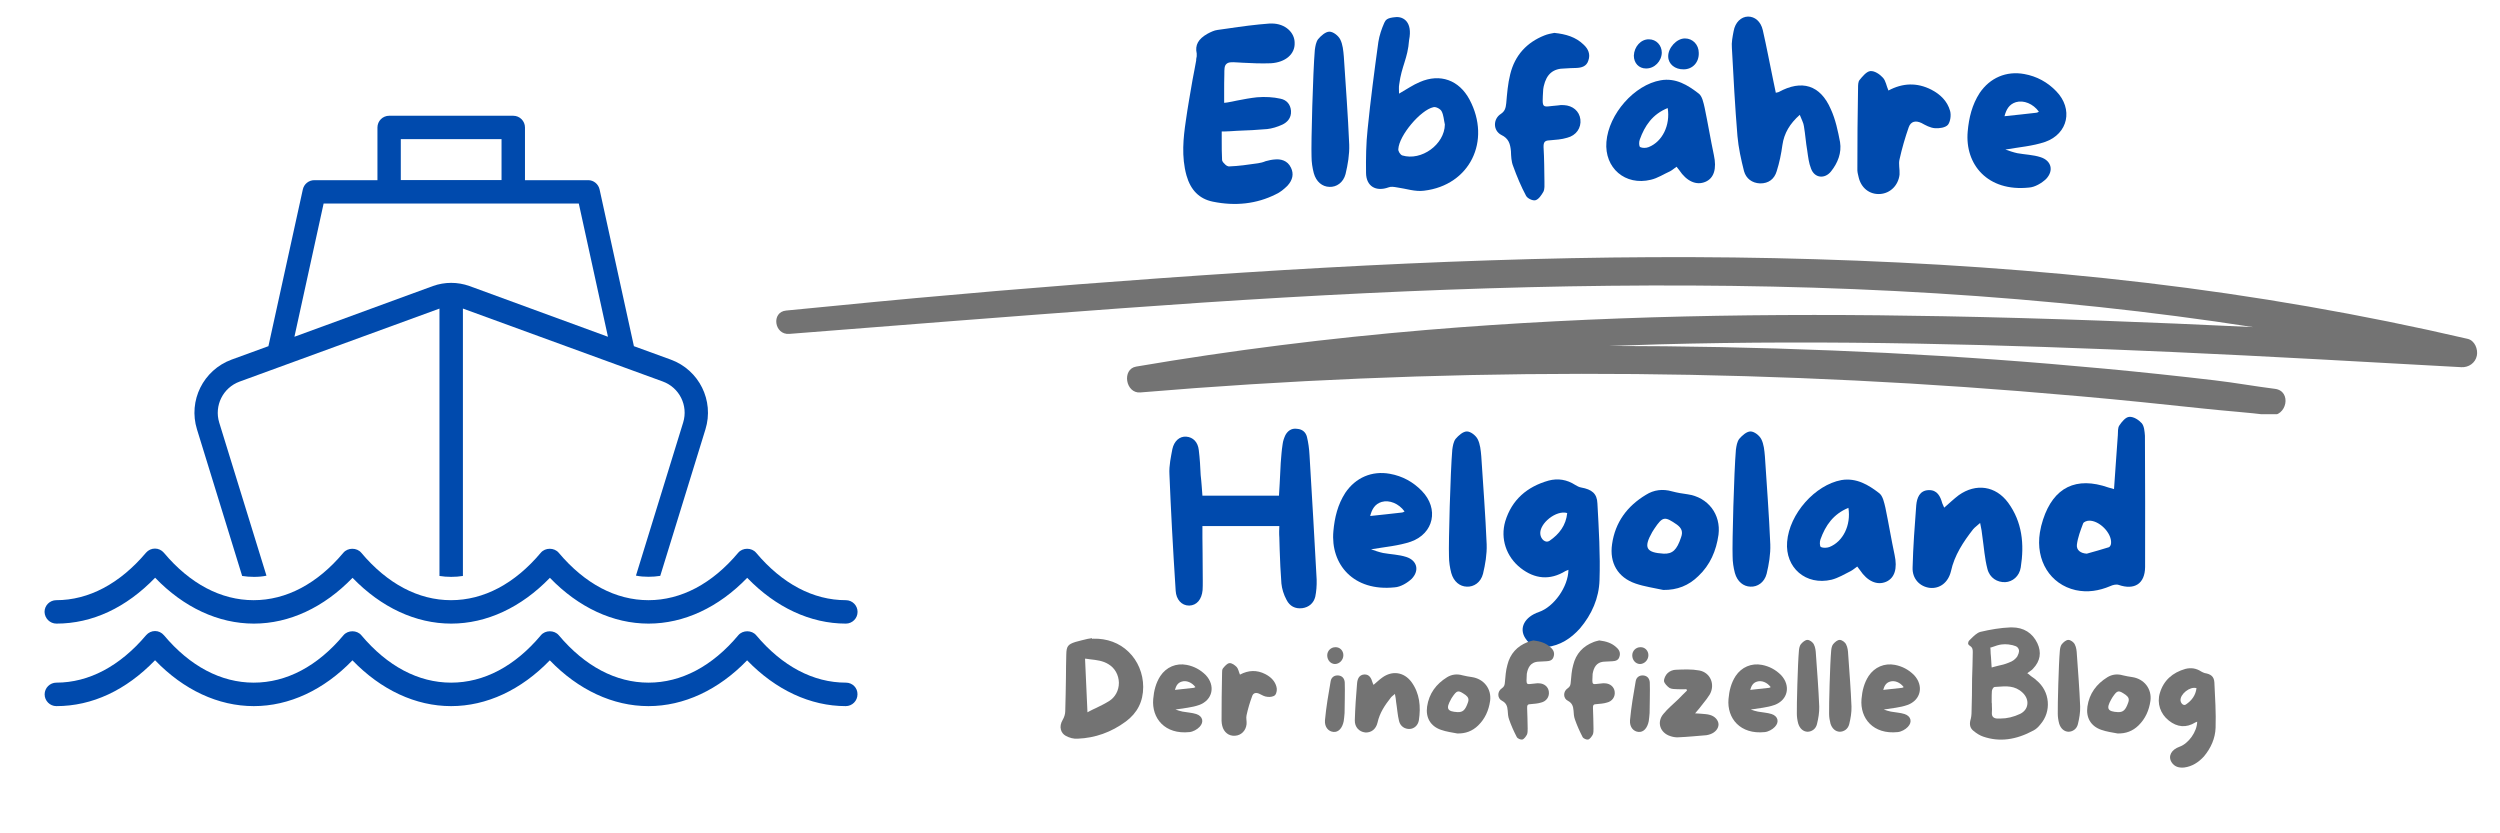
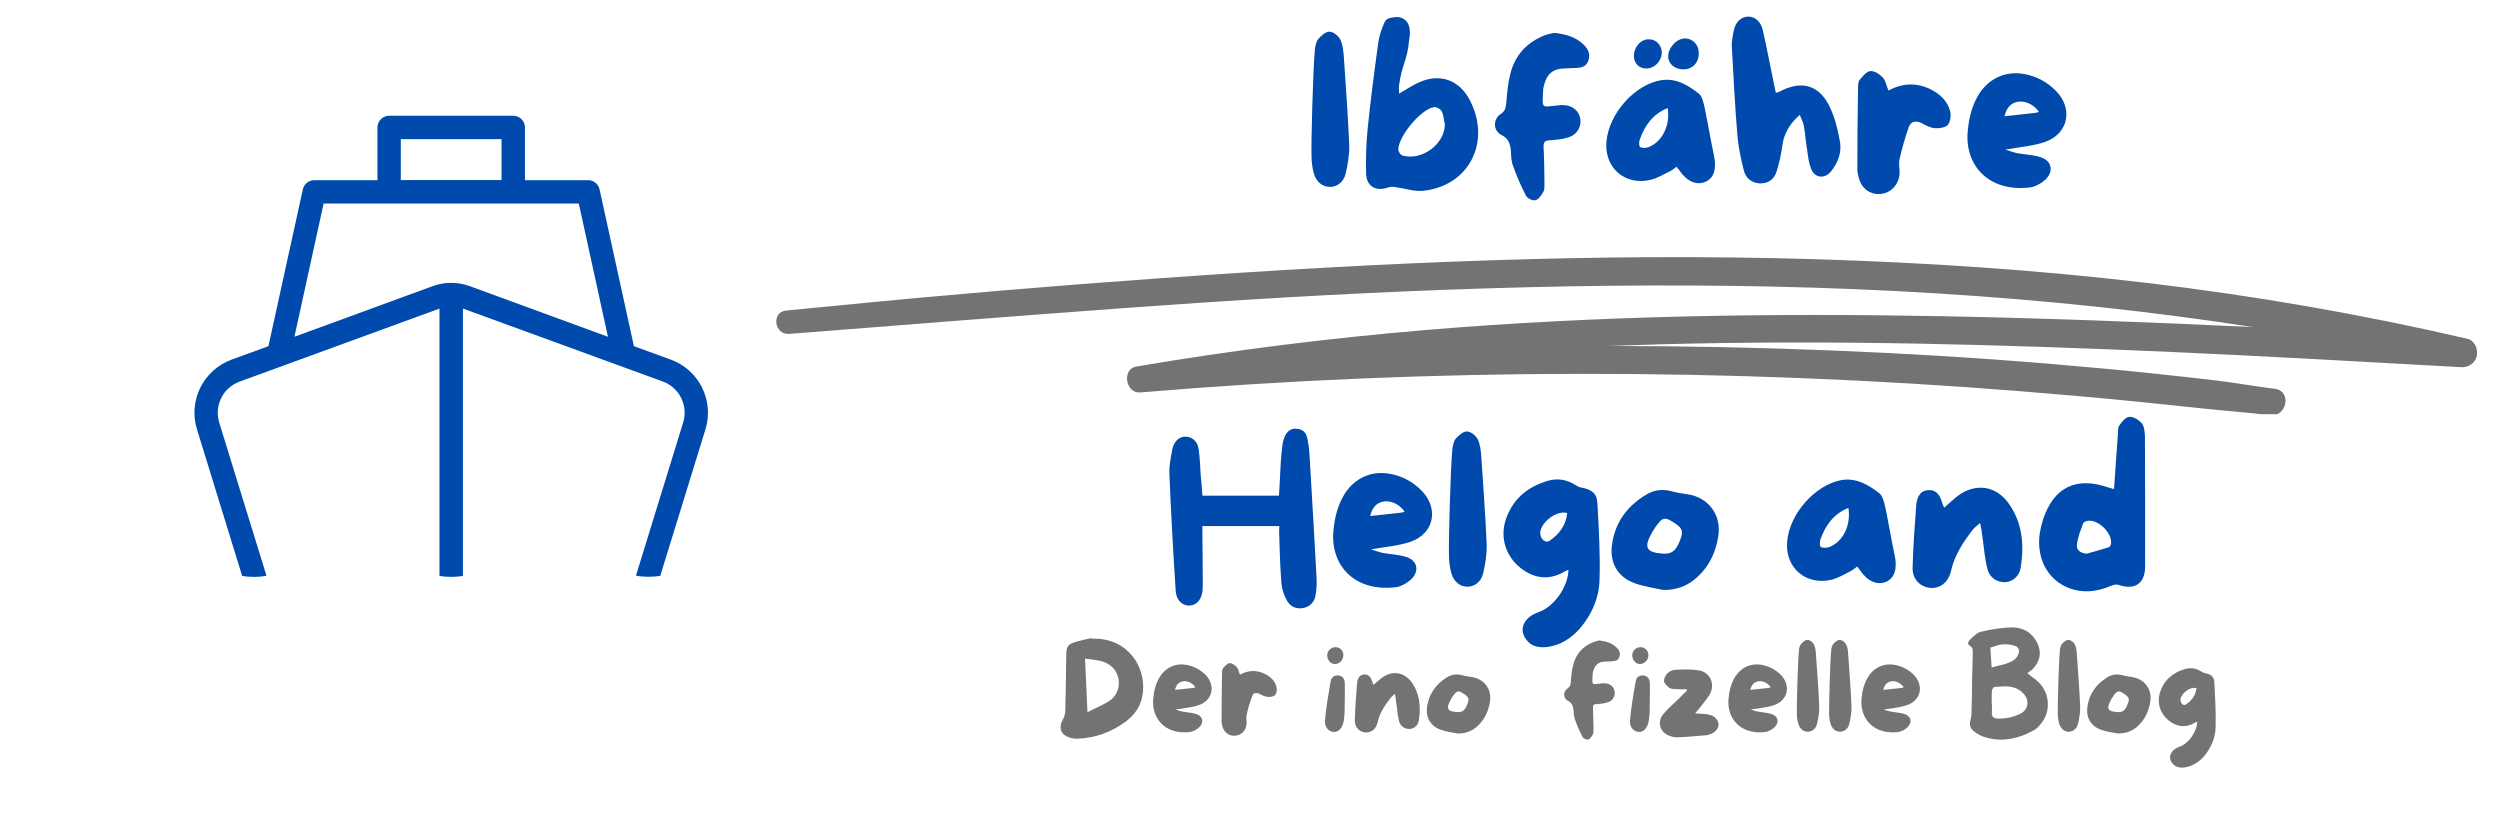
<svg xmlns="http://www.w3.org/2000/svg" width="300" zoomAndPan="magnify" viewBox="0 0 224.88 75" height="100" preserveAspectRatio="xMidYMid meet" version="1.0">
  <defs>
    <g />
    <clipPath id="0dc7d15459">
-       <path d="M 69 23.035 L 223 23.035 L 223 37.277 L 69 37.277 Z M 69 23.035 " clip-rule="nonzero" />
+       <path d="M 69 23.035 L 223 23.035 L 223 37.277 L 69 37.277 Z " clip-rule="nonzero" />
    </clipPath>
    <clipPath id="552c802f60">
      <path d="M 17 10.414 L 64 10.414 L 64 52 L 17 52 Z M 17 10.414 " clip-rule="nonzero" />
    </clipPath>
    <clipPath id="59b232357e">
      <path d="M 3.949 49 L 77.41 49 L 77.41 57 L 3.949 57 Z M 3.949 49 " clip-rule="nonzero" />
    </clipPath>
    <clipPath id="cfbf62970a">
-       <path d="M 3.949 56 L 77.41 56 L 77.41 63.633 L 3.949 63.633 Z M 3.949 56 " clip-rule="nonzero" />
-     </clipPath>
+       </clipPath>
  </defs>
  <g clip-path="url(#0dc7d15459)">
    <path fill="#737373" d="M 222.027 30.496 C 212.496 28.281 202.84 26.609 193.125 25.457 C 183.223 24.285 173.27 23.629 163.305 23.328 C 153.551 23.031 143.793 23.105 134.043 23.43 C 124.145 23.754 114.254 24.332 104.375 25.039 C 94.578 25.738 84.781 26.559 75.004 27.531 C 73.566 27.676 72.129 27.812 70.695 27.949 C 69.328 28.078 69.621 30.16 70.977 30.051 C 80.918 29.266 90.859 28.48 100.805 27.75 C 110.594 27.031 120.391 26.434 130.203 26.074 C 139.945 25.715 149.699 25.582 159.449 25.793 C 169.285 26.004 179.113 26.59 188.895 27.633 C 193.516 28.129 198.125 28.727 202.715 29.438 C 193.434 28.996 184.148 28.637 174.859 28.461 C 159.328 28.164 143.762 28.402 128.273 29.699 C 119.543 30.434 110.84 31.516 102.199 32.992 C 100.883 33.215 101.238 35.43 102.566 35.32 C 115.762 34.207 129.004 33.656 142.246 33.645 C 155.41 33.633 168.566 34.156 181.691 35.203 C 185.391 35.5 189.09 35.824 192.781 36.199 C 194.578 36.379 196.375 36.566 198.172 36.762 C 200.188 36.984 202.219 37.113 204.23 37.367 C 205.766 37.559 206.23 35.191 204.688 34.996 C 202.875 34.77 201.082 34.441 199.266 34.23 C 197.621 34.035 195.973 33.852 194.324 33.676 C 191.023 33.324 187.719 33.02 184.41 32.742 C 177.902 32.199 171.379 31.805 164.855 31.543 C 158.168 31.273 151.477 31.141 144.789 31.137 C 146.273 31.082 147.758 31.035 149.242 30.992 C 164.641 30.57 180.059 31 195.441 31.68 C 204.117 32.066 212.789 32.57 221.465 33.047 C 222.117 33.082 222.723 32.668 222.855 32.016 C 222.977 31.434 222.672 30.645 222.027 30.496 " fill-opacity="1" fill-rule="nonzero" />
  </g>
  <g fill="#004aad" fill-opacity="1">
    <g transform="translate(105.692, 18.022)">
      <g>
-         <path d="M 9 -3.672 C 8.719 -3.656 8.438 -3.594 8.156 -3.516 C 7.938 -3.422 7.688 -3.359 7.469 -3.328 C 6.531 -3.188 5.703 -3.078 4.922 -3.047 C 4.75 -3.016 4.562 -3.156 4.484 -3.25 C 4.406 -3.328 4.234 -3.469 4.234 -3.656 C 4.203 -4.219 4.203 -4.812 4.203 -5.375 C 4.203 -5.578 4.203 -5.781 4.203 -5.969 L 4.203 -6.188 L 4.422 -6.188 C 4.812 -6.203 5.188 -6.219 5.578 -6.25 C 6.516 -6.281 7.406 -6.328 8.297 -6.406 C 8.719 -6.453 9.203 -6.594 9.672 -6.812 C 10.062 -7 10.484 -7.375 10.438 -8.047 C 10.391 -8.625 10.047 -9.031 9.484 -9.141 C 8.859 -9.281 8.125 -9.328 7.375 -9.266 C 6.797 -9.203 6.188 -9.094 5.562 -8.969 C 5.266 -8.906 4.984 -8.844 4.688 -8.797 L 4.422 -8.766 L 4.422 -9.75 C 4.422 -10.281 4.422 -10.797 4.438 -11.297 C 4.438 -11.828 4.438 -12.094 4.625 -12.266 C 4.812 -12.438 5.078 -12.438 5.578 -12.406 L 6.109 -12.375 C 6.938 -12.328 7.781 -12.297 8.625 -12.328 C 9.938 -12.406 10.812 -13.156 10.766 -14.172 C 10.766 -14.625 10.562 -15.047 10.219 -15.359 C 9.844 -15.703 9.312 -15.906 8.703 -15.906 C 8.641 -15.906 8.578 -15.906 8.531 -15.906 C 7.266 -15.812 5.969 -15.641 4.719 -15.453 L 3.828 -15.328 C 3.531 -15.297 3.188 -15.125 2.922 -14.984 C 2.094 -14.516 1.781 -13.969 1.953 -13.203 C 1.969 -13.047 1.953 -12.859 1.906 -12.703 L 1.906 -12.594 C 1.812 -12.031 1.688 -11.438 1.578 -10.844 C 1.375 -9.641 1.141 -8.375 0.969 -7.125 C 0.75 -5.641 0.562 -3.922 1.031 -2.234 C 1.406 -0.906 2.188 -0.125 3.391 0.125 C 5.438 0.547 7.344 0.328 9.062 -0.531 C 9.453 -0.703 9.812 -1 10.125 -1.312 C 10.594 -1.828 10.703 -2.375 10.438 -2.922 C 10.125 -3.609 9.469 -3.719 9 -3.672 Z M 9 -3.672 " />
-       </g>
+         </g>
    </g>
  </g>
  <g fill="#004aad" fill-opacity="1">
    <g transform="translate(117.228, 18.022)">
      <g>
        <path d="M 3.656 -12.938 C 3.609 -13.469 3.562 -14.031 3.328 -14.484 C 3.156 -14.812 2.703 -15.172 2.359 -15.172 C 2.016 -15.172 1.609 -14.812 1.344 -14.5 C 1.156 -14.25 1.094 -13.875 1.047 -13.531 C 0.875 -11.516 0.703 -5.109 0.75 -3.938 C 0.75 -3.422 0.828 -2.922 0.953 -2.438 C 1.172 -1.656 1.719 -1.219 2.359 -1.203 C 2.984 -1.172 3.609 -1.578 3.812 -2.359 C 4.016 -3.219 4.172 -4.109 4.141 -5.016 C 4.031 -7.641 3.828 -10.297 3.656 -12.938 Z M 3.656 -12.938 " />
      </g>
    </g>
  </g>
  <g fill="#004aad" fill-opacity="1">
    <g transform="translate(122.134, 18.022)">
      <g>
        <path d="M 3.734 -10.422 C 3.953 -12.109 4.5 -12.719 4.625 -14.422 C 4.953 -16.047 4.109 -16.531 3.453 -16.484 C 2.609 -16.422 2.516 -16.219 2.391 -15.969 C 2.156 -15.438 1.953 -14.844 1.859 -14.25 C 1.5 -11.641 1.156 -9.031 0.891 -6.391 C 0.75 -5.094 0.734 -3.766 0.75 -2.453 C 0.766 -1.25 1.641 -0.75 2.766 -1.156 C 2.984 -1.25 3.266 -1.203 3.531 -1.156 C 4.344 -1.047 5.172 -0.75 5.969 -0.859 C 10.078 -1.344 12.047 -5.328 10.062 -9.062 C 9.125 -10.812 7.422 -11.438 5.594 -10.641 C 4.984 -10.391 4.406 -9.984 3.719 -9.594 C 3.719 -9.938 3.688 -10.188 3.734 -10.422 Z M 4.016 -4.031 C 3.828 -4.094 3.625 -4.422 3.656 -4.609 C 3.719 -5.828 5.656 -8.125 6.812 -8.375 C 7.031 -8.438 7.438 -8.219 7.547 -8.016 C 7.734 -7.672 7.75 -7.219 7.844 -6.812 C 7.812 -5.016 5.734 -3.516 4.016 -4.031 Z M 4.016 -4.031 " />
      </g>
    </g>
  </g>
  <g fill="#004aad" fill-opacity="1">
    <g transform="translate(133.752, 18.022)">
      <g>
        <path d="M 5.172 -14.828 C 3.609 -14.203 2.531 -13.062 2.109 -11.344 C 1.891 -10.484 1.828 -9.609 1.75 -8.734 C 1.703 -8.312 1.641 -8.031 1.281 -7.781 C 0.547 -7.328 0.547 -6.266 1.312 -5.875 C 1.969 -5.562 2.109 -5.078 2.172 -4.422 C 2.188 -3.969 2.203 -3.484 2.375 -3.062 C 2.703 -2.156 3.078 -1.25 3.531 -0.406 C 3.656 -0.156 4.141 0.062 4.375 0 C 4.672 -0.078 4.922 -0.469 5.094 -0.766 C 5.219 -1.016 5.188 -1.359 5.188 -1.656 C 5.172 -2.703 5.172 -3.734 5.109 -4.766 C 5.094 -5.234 5.219 -5.375 5.641 -5.391 C 6.188 -5.438 6.734 -5.469 7.234 -5.625 C 8.047 -5.828 8.516 -6.516 8.422 -7.281 C 8.328 -8.016 7.75 -8.516 6.938 -8.562 C 6.75 -8.578 6.547 -8.562 6.375 -8.531 C 4.922 -8.422 4.969 -8.094 5.078 -10 C 5.094 -10.094 5.109 -10.188 5.125 -10.266 C 5.375 -11.359 5.969 -11.859 7.016 -11.859 C 7.359 -11.891 7.703 -11.891 8.047 -11.906 C 8.531 -11.922 8.984 -12.047 9.141 -12.578 C 9.344 -13.141 9.125 -13.625 8.719 -14 C 8.016 -14.688 7.125 -14.953 6.078 -15.062 C 5.828 -15.016 5.469 -14.953 5.172 -14.828 Z M 5.172 -14.828 " />
      </g>
    </g>
  </g>
  <g fill="#004aad" fill-opacity="1">
    <g transform="translate(143.767, 18.022)">
      <g>
        <path d="M 10.422 -4.062 C 10.125 -5.469 9.891 -6.891 9.594 -8.312 C 9.484 -8.781 9.375 -9.375 9.047 -9.609 C 8.078 -10.359 7 -11.031 5.641 -10.797 C 3.266 -10.391 0.953 -7.766 0.75 -5.25 C 0.562 -2.906 2.438 -1.281 4.75 -1.844 C 5.359 -1.984 5.922 -2.359 6.484 -2.609 C 6.688 -2.719 6.859 -2.875 7.062 -3.016 C 7.156 -2.906 7.234 -2.797 7.297 -2.719 C 7.969 -1.703 8.844 -1.312 9.656 -1.656 C 10.438 -1.984 10.688 -2.844 10.422 -4.062 Z M 4.547 -4.781 C 4.312 -4.688 4 -4.688 3.797 -4.781 C 3.672 -4.844 3.672 -5.25 3.75 -5.453 C 4.203 -6.719 4.906 -7.75 6.266 -8.297 C 6.516 -6.75 5.781 -5.266 4.547 -4.781 Z M 7.703 -11.781 C 8.5 -11.781 9.094 -12.406 9.062 -13.266 C 9.062 -14 8.516 -14.562 7.828 -14.562 C 7.078 -14.578 6.281 -13.703 6.312 -12.922 C 6.328 -12.25 6.922 -11.766 7.703 -11.781 Z M 4.312 -11.859 C 5.078 -11.844 5.719 -12.516 5.734 -13.281 C 5.734 -13.953 5.234 -14.484 4.578 -14.484 C 3.859 -14.5 3.25 -13.828 3.219 -13.016 C 3.219 -12.344 3.672 -11.859 4.312 -11.859 Z M 4.312 -11.859 " />
      </g>
    </g>
  </g>
  <g fill="#004aad" fill-opacity="1">
    <g transform="translate(155.06, 18.022)">
      <g>
        <path d="M 10.484 -5.234 C 10.297 -6.219 10.078 -7.266 9.656 -8.188 C 8.703 -10.391 7.031 -10.875 4.953 -9.734 C 4.906 -9.719 4.875 -9.719 4.703 -9.672 C 4.625 -10.078 4.547 -10.422 4.469 -10.797 C 4.156 -12.297 3.875 -13.812 3.531 -15.312 C 3.344 -16.109 2.812 -16.531 2.203 -16.531 C 1.578 -16.516 1.047 -16.016 0.906 -15.219 C 0.812 -14.719 0.703 -14.203 0.75 -13.703 C 0.891 -11.078 1.031 -8.422 1.25 -5.781 C 1.344 -4.719 1.578 -3.656 1.844 -2.609 C 2.031 -1.953 2.562 -1.547 3.281 -1.516 C 4.062 -1.5 4.578 -1.922 4.781 -2.609 C 5.031 -3.391 5.188 -4.172 5.297 -4.969 C 5.453 -6.047 5.969 -6.891 6.859 -7.688 C 7.016 -7.266 7.203 -6.953 7.234 -6.656 C 7.359 -5.922 7.406 -5.172 7.531 -4.469 C 7.609 -3.922 7.672 -3.344 7.875 -2.844 C 8.188 -1.984 9.109 -1.891 9.672 -2.594 C 10.281 -3.359 10.641 -4.266 10.484 -5.234 Z M 10.484 -5.234 " />
      </g>
    </g>
  </g>
  <g fill="#004aad" fill-opacity="1">
    <g transform="translate(166.353, 18.022)">
      <g>
        <path d="M 9.094 -8.047 C 8.844 -8.922 8.219 -9.531 7.406 -9.953 C 6.109 -10.609 4.828 -10.562 3.547 -9.875 C 3.359 -10.297 3.312 -10.75 3.047 -11.031 C 2.766 -11.344 2.297 -11.656 1.922 -11.625 C 1.578 -11.594 1.219 -11.156 0.953 -10.828 C 0.812 -10.672 0.812 -10.344 0.812 -10.094 C 0.766 -7.688 0.75 -5.25 0.75 -2.844 C 0.734 -2.594 0.797 -2.328 0.859 -2.094 C 1.078 -1.109 1.844 -0.5 2.797 -0.562 C 3.719 -0.625 4.438 -1.344 4.547 -2.312 C 4.578 -2.781 4.438 -3.266 4.547 -3.688 C 4.766 -4.672 5.047 -5.641 5.375 -6.578 C 5.562 -7.094 5.984 -7.203 6.516 -6.953 C 6.891 -6.75 7.297 -6.516 7.734 -6.484 C 8.109 -6.453 8.688 -6.531 8.906 -6.797 C 9.125 -7.078 9.203 -7.672 9.094 -8.047 Z M 9.094 -8.047 " />
      </g>
    </g>
  </g>
  <g fill="#004aad" fill-opacity="1">
    <g transform="translate(176.267, 18.022)">
      <g>
        <path d="M 8.734 -9.812 C 7.953 -10.625 6.984 -11.156 5.859 -11.359 C 4.234 -11.656 2.766 -11.016 1.844 -9.656 C 1.156 -8.594 0.875 -7.422 0.766 -6.188 C 0.5 -3.219 2.562 -0.75 6.281 -1.141 C 6.812 -1.172 7.438 -1.547 7.828 -1.922 C 8.531 -2.672 8.297 -3.562 7.328 -3.875 C 6.656 -4.094 5.922 -4.109 5.234 -4.234 C 4.875 -4.312 4.516 -4.438 4.156 -4.562 C 5.422 -4.781 6.625 -4.875 7.734 -5.25 C 9.812 -5.984 10.281 -8.219 8.734 -9.812 Z M 6.938 -7.875 C 6.031 -7.766 5.094 -7.672 4.078 -7.562 C 4.234 -8.172 4.5 -8.641 5.109 -8.828 C 5.797 -9.031 6.656 -8.688 7.172 -7.969 C 7.062 -7.906 7 -7.875 6.938 -7.875 Z M 6.938 -7.875 " />
      </g>
    </g>
  </g>
  <g fill="#004aad" fill-opacity="1">
    <g transform="translate(186.695, 18.022)">
      <g />
    </g>
  </g>
  <g fill="#004aad" fill-opacity="1">
    <g transform="translate(104.439, 54.002)">
      <g>
        <path d="M 14 -1.844 C 13.812 -5.297 13.609 -8.938 13.359 -13.016 C 13.328 -13.625 13.25 -14.172 13.125 -14.688 C 13.016 -15.109 12.703 -15.375 12.25 -15.406 C 11.688 -15.5 11.359 -15.156 11.188 -14.844 C 11.078 -14.609 10.969 -14.312 10.938 -14.031 C 10.844 -13.453 10.812 -12.859 10.766 -12.328 C 10.734 -11.703 10.703 -11.094 10.672 -10.469 L 10.609 -9.391 L 3.719 -9.391 L 3.656 -10.234 C 3.625 -10.562 3.609 -10.891 3.562 -11.234 C 3.531 -11.984 3.484 -12.75 3.391 -13.5 C 3.312 -14.219 2.875 -14.656 2.266 -14.703 C 1.656 -14.75 1.172 -14.297 1.016 -13.594 C 0.891 -12.922 0.703 -12.094 0.75 -11.312 C 0.875 -8.234 1.047 -4.906 1.312 -0.828 C 1.359 -0.047 1.844 0.5 2.516 0.5 C 2.531 0.5 2.531 0.5 2.531 0.5 C 3.203 0.484 3.656 -0.047 3.734 -0.891 C 3.75 -1.141 3.75 -1.422 3.75 -1.656 L 3.75 -1.75 C 3.75 -2.562 3.734 -3.391 3.734 -4.219 L 3.719 -5.625 C 3.719 -5.781 3.719 -5.938 3.719 -6.141 L 3.719 -6.656 L 10.641 -6.656 L 10.625 -6.172 C 10.625 -5.984 10.625 -5.797 10.641 -5.625 C 10.641 -5.25 10.672 -4.891 10.672 -4.516 C 10.703 -3.531 10.75 -2.5 10.828 -1.484 C 10.875 -1.016 11.031 -0.484 11.297 0 C 11.578 0.547 12.062 0.812 12.703 0.734 C 13.297 0.656 13.734 0.281 13.875 -0.297 C 13.969 -0.75 14.016 -1.281 14 -1.844 Z M 14 -1.844 " />
      </g>
    </g>
  </g>
  <g fill="#004aad" fill-opacity="1">
    <g transform="translate(119.178, 54.002)">
      <g>
        <path d="M 8.734 -9.812 C 7.953 -10.625 6.984 -11.156 5.859 -11.359 C 4.234 -11.656 2.766 -11.016 1.844 -9.656 C 1.156 -8.594 0.875 -7.422 0.766 -6.188 C 0.5 -3.219 2.562 -0.75 6.281 -1.141 C 6.812 -1.172 7.438 -1.547 7.828 -1.922 C 8.531 -2.672 8.297 -3.562 7.328 -3.875 C 6.656 -4.094 5.922 -4.109 5.234 -4.234 C 4.875 -4.312 4.516 -4.438 4.156 -4.562 C 5.422 -4.781 6.625 -4.875 7.734 -5.25 C 9.812 -5.984 10.281 -8.219 8.734 -9.812 Z M 6.938 -7.875 C 6.031 -7.766 5.094 -7.672 4.078 -7.562 C 4.234 -8.172 4.5 -8.641 5.109 -8.828 C 5.797 -9.031 6.656 -8.688 7.172 -7.969 C 7.062 -7.906 7 -7.875 6.938 -7.875 Z M 6.938 -7.875 " />
      </g>
    </g>
  </g>
  <g fill="#004aad" fill-opacity="1">
    <g transform="translate(129.599, 54.002)">
      <g>
        <path d="M 3.656 -12.938 C 3.609 -13.469 3.562 -14.031 3.328 -14.484 C 3.156 -14.812 2.703 -15.172 2.359 -15.172 C 2.016 -15.172 1.609 -14.812 1.344 -14.5 C 1.156 -14.25 1.094 -13.875 1.047 -13.531 C 0.875 -11.516 0.703 -5.109 0.75 -3.938 C 0.75 -3.422 0.828 -2.922 0.953 -2.438 C 1.172 -1.656 1.719 -1.219 2.359 -1.203 C 2.984 -1.172 3.609 -1.578 3.812 -2.359 C 4.016 -3.219 4.172 -4.109 4.141 -5.016 C 4.031 -7.641 3.828 -10.297 3.656 -12.938 Z M 3.656 -12.938 " />
      </g>
    </g>
  </g>
  <g fill="#004aad" fill-opacity="1">
    <g transform="translate(134.505, 54.002)">
      <g>
        <path d="M 9.203 -8.688 C 9.172 -9.594 8.688 -9.953 7.75 -10.125 C 7.547 -10.156 7.359 -10.266 7.203 -10.359 C 6.453 -10.844 5.641 -10.969 4.812 -10.75 C 2.875 -10.203 1.5 -9.031 0.906 -7.078 C 0.453 -5.516 1 -3.891 2.297 -2.875 C 3.562 -1.891 4.922 -1.75 6.328 -2.609 C 6.406 -2.656 6.516 -2.672 6.594 -2.719 C 6.578 -1.203 5.297 0.609 3.938 1.078 C 2.656 1.516 2.125 2.516 2.703 3.422 C 3.141 4.141 3.828 4.312 4.625 4.234 C 5.844 4.094 6.812 3.469 7.625 2.562 C 8.703 1.297 9.344 -0.188 9.391 -1.781 C 9.469 -4.078 9.328 -6.391 9.203 -8.688 Z M 4.891 -5.328 C 4.547 -5.094 4.109 -5.453 4.062 -5.938 C 3.969 -6.891 5.5 -8.125 6.484 -7.828 C 6.375 -6.734 5.781 -5.938 4.891 -5.328 Z M 4.891 -5.328 " />
      </g>
    </g>
  </g>
  <g fill="#004aad" fill-opacity="1">
    <g transform="translate(144.683, 54.002)">
      <g>
        <path d="M 7.141 -9.516 C 6.672 -9.578 6.203 -9.656 5.734 -9.781 C 4.906 -10.016 4.109 -9.922 3.391 -9.469 C 1.703 -8.453 0.625 -7 0.344 -5.031 C 0.094 -3.344 0.859 -2.031 2.453 -1.484 C 3.266 -1.203 4.109 -1.094 4.953 -0.906 C 6.203 -0.891 7.234 -1.297 8.109 -2.156 C 9.172 -3.156 9.719 -4.438 9.922 -5.875 C 10.156 -7.703 8.984 -9.25 7.141 -9.516 Z M 6.547 -5.625 C 6.172 -4.5 5.781 -4.141 4.984 -4.172 C 3.406 -4.266 3.156 -4.703 3.953 -6.109 C 4.016 -6.203 4.078 -6.312 4.141 -6.406 C 4.906 -7.547 5.078 -7.547 6.188 -6.781 C 6.625 -6.453 6.734 -6.125 6.547 -5.625 Z M 6.547 -5.625 " />
      </g>
    </g>
  </g>
  <g fill="#004aad" fill-opacity="1">
    <g transform="translate(155.125, 54.002)">
      <g>
-         <path d="M 3.656 -12.938 C 3.609 -13.469 3.562 -14.031 3.328 -14.484 C 3.156 -14.812 2.703 -15.172 2.359 -15.172 C 2.016 -15.172 1.609 -14.812 1.344 -14.5 C 1.156 -14.25 1.094 -13.875 1.047 -13.531 C 0.875 -11.516 0.703 -5.109 0.75 -3.938 C 0.75 -3.422 0.828 -2.922 0.953 -2.438 C 1.172 -1.656 1.719 -1.219 2.359 -1.203 C 2.984 -1.172 3.609 -1.578 3.812 -2.359 C 4.016 -3.219 4.172 -4.109 4.141 -5.016 C 4.031 -7.641 3.828 -10.297 3.656 -12.938 Z M 3.656 -12.938 " />
-       </g>
+         </g>
    </g>
  </g>
  <g fill="#004aad" fill-opacity="1">
    <g transform="translate(160.031, 54.002)">
      <g>
        <path d="M 10.422 -4.062 C 10.125 -5.453 9.891 -6.891 9.594 -8.312 C 9.484 -8.766 9.375 -9.344 9.047 -9.609 C 8.078 -10.359 7 -11.016 5.641 -10.797 C 3.266 -10.359 0.953 -7.766 0.75 -5.234 C 0.562 -2.906 2.438 -1.281 4.75 -1.828 C 5.359 -1.984 5.922 -2.328 6.484 -2.609 C 6.688 -2.719 6.859 -2.875 7.062 -3.016 C 7.156 -2.875 7.234 -2.797 7.297 -2.703 C 7.969 -1.688 8.844 -1.297 9.656 -1.641 C 10.438 -1.984 10.688 -2.844 10.422 -4.062 Z M 4.547 -4.766 C 4.312 -4.688 4 -4.672 3.797 -4.766 C 3.672 -4.828 3.672 -5.25 3.75 -5.453 C 4.203 -6.719 4.906 -7.734 6.266 -8.297 C 6.516 -6.734 5.781 -5.25 4.547 -4.766 Z M 4.547 -4.766 " />
      </g>
    </g>
  </g>
  <g fill="#004aad" fill-opacity="1">
    <g transform="translate(171.324, 54.002)">
      <g>
        <path d="M 9.344 -8.766 C 8.219 -10.281 6.453 -10.531 4.906 -9.438 C 4.469 -9.109 4.062 -8.719 3.594 -8.312 C 3.516 -8.484 3.469 -8.578 3.422 -8.703 C 3.25 -9.328 2.969 -9.922 2.188 -9.891 C 1.375 -9.859 1.141 -9.188 1.078 -8.531 C 0.938 -6.672 0.797 -4.812 0.75 -2.938 C 0.703 -1.906 1.406 -1.203 2.297 -1.094 C 3.188 -1 3.953 -1.562 4.203 -2.594 C 4.516 -4.031 5.312 -5.234 6.203 -6.375 C 6.344 -6.547 6.547 -6.672 6.828 -6.938 C 6.938 -6.406 7 -6.062 7.031 -5.703 C 7.172 -4.75 7.234 -3.75 7.484 -2.797 C 7.688 -1.984 8.375 -1.578 9.094 -1.609 C 9.734 -1.641 10.359 -2.125 10.484 -2.938 C 10.812 -5.016 10.625 -7.016 9.344 -8.766 Z M 9.344 -8.766 " />
      </g>
    </g>
  </g>
  <g fill="#004aad" fill-opacity="1">
    <g transform="translate(182.718, 54.002)">
      <g>
        <path d="M 10.266 -14.781 C 10.234 -15.172 10.203 -15.641 9.984 -15.906 C 9.719 -16.203 9.25 -16.516 8.859 -16.484 C 8.531 -16.469 8.188 -16.047 7.969 -15.719 C 7.812 -15.5 7.844 -15.156 7.828 -14.844 C 7.703 -13.25 7.609 -11.641 7.484 -9.984 C 7.281 -10.047 7.125 -10.078 6.984 -10.125 C 4.078 -11.141 2.047 -10.156 1.094 -7.234 C 0.969 -6.859 0.875 -6.469 0.812 -6.078 C 0.406 -3.547 1.75 -1.406 4.031 -0.891 C 5.109 -0.656 6.141 -0.828 7.141 -1.25 C 7.375 -1.359 7.688 -1.438 7.906 -1.359 C 9.312 -0.875 10.266 -1.453 10.281 -2.969 C 10.297 -6.891 10.281 -10.844 10.266 -14.781 Z M 7.016 -4.75 C 6.375 -4.547 5.703 -4.359 5.031 -4.172 C 4.484 -4.203 4.094 -4.484 4.141 -4.969 C 4.219 -5.625 4.469 -6.266 4.703 -6.891 C 4.75 -7.031 5.047 -7.141 5.234 -7.141 C 6.141 -7.172 7.281 -6.047 7.219 -5.125 C 7.219 -4.984 7.125 -4.781 7.016 -4.75 Z M 7.016 -4.75 " />
      </g>
    </g>
  </g>
  <g fill="#737373" fill-opacity="1">
    <g transform="translate(94.953, 66.56)">
      <g>
        <path d="M 6.562 -7.891 C 5.734 -8.703 4.609 -9.109 3.391 -9.078 L 3.281 -9.062 L 3.266 -9.125 C 3.125 -9.109 3.016 -9.078 2.875 -9.062 C 2.516 -8.969 2.125 -8.891 1.766 -8.781 C 1.094 -8.562 0.969 -8.391 0.953 -7.656 C 0.938 -6.969 0.922 -6.281 0.922 -5.578 C 0.906 -4.578 0.891 -3.562 0.859 -2.547 C 0.859 -2.297 0.766 -2 0.625 -1.766 C 0.453 -1.469 0.391 -1.156 0.469 -0.891 C 0.531 -0.656 0.672 -0.469 0.891 -0.344 C 1.219 -0.156 1.625 -0.047 1.984 -0.078 C 3.547 -0.141 5 -0.656 6.312 -1.625 C 7.344 -2.391 7.875 -3.422 7.875 -4.734 C 7.875 -5.938 7.391 -7.094 6.562 -7.891 Z M 4.812 -3.469 C 4.438 -3.234 4.062 -3.047 3.641 -2.844 C 3.438 -2.75 3.234 -2.656 3.031 -2.547 L 2.859 -2.453 L 2.641 -7.281 L 2.797 -7.266 C 2.906 -7.25 3.031 -7.234 3.125 -7.219 C 3.688 -7.156 4.25 -7.094 4.75 -6.781 C 5.328 -6.438 5.672 -5.812 5.688 -5.109 C 5.688 -4.422 5.359 -3.812 4.812 -3.469 Z M 4.812 -3.469 " />
      </g>
    </g>
  </g>
  <g fill="#737373" fill-opacity="1">
    <g transform="translate(103.277, 66.56)">
      <g>
        <path d="M 5.172 -5.812 C 4.703 -6.281 4.125 -6.594 3.469 -6.719 C 2.516 -6.906 1.625 -6.516 1.094 -5.719 C 0.688 -5.094 0.516 -4.391 0.453 -3.656 C 0.297 -1.906 1.516 -0.438 3.719 -0.672 C 4.031 -0.703 4.406 -0.906 4.625 -1.141 C 5.047 -1.578 4.906 -2.109 4.328 -2.297 C 3.938 -2.422 3.5 -2.438 3.094 -2.516 C 2.875 -2.562 2.672 -2.625 2.453 -2.703 C 3.203 -2.828 3.922 -2.875 4.578 -3.109 C 5.812 -3.547 6.078 -4.859 5.172 -5.812 Z M 4.109 -4.656 C 3.562 -4.594 3.016 -4.531 2.406 -4.469 C 2.516 -4.844 2.656 -5.109 3.031 -5.219 C 3.438 -5.344 3.938 -5.141 4.25 -4.719 C 4.172 -4.688 4.141 -4.656 4.109 -4.656 Z M 4.109 -4.656 " />
      </g>
    </g>
  </g>
  <g fill="#737373" fill-opacity="1">
    <g transform="translate(109.442, 66.56)">
      <g>
        <path d="M 5.375 -4.766 C 5.234 -5.281 4.859 -5.641 4.375 -5.891 C 3.609 -6.281 2.859 -6.25 2.094 -5.844 C 1.984 -6.094 1.953 -6.359 1.797 -6.531 C 1.625 -6.703 1.359 -6.906 1.141 -6.875 C 0.938 -6.859 0.719 -6.594 0.562 -6.406 C 0.484 -6.312 0.484 -6.125 0.484 -5.969 C 0.453 -4.547 0.438 -3.109 0.438 -1.688 C 0.438 -1.531 0.469 -1.375 0.5 -1.234 C 0.641 -0.656 1.094 -0.297 1.656 -0.344 C 2.203 -0.375 2.625 -0.797 2.688 -1.375 C 2.719 -1.641 2.625 -1.938 2.688 -2.188 C 2.812 -2.766 2.984 -3.344 3.188 -3.891 C 3.281 -4.203 3.547 -4.266 3.859 -4.109 C 4.078 -4 4.312 -3.859 4.578 -3.844 C 4.797 -3.812 5.141 -3.859 5.266 -4.016 C 5.406 -4.188 5.453 -4.531 5.375 -4.766 Z M 5.375 -4.766 " />
      </g>
    </g>
  </g>
  <g fill="#737373" fill-opacity="1">
    <g transform="translate(115.307, 66.56)">
      <g />
    </g>
  </g>
  <g fill="#737373" fill-opacity="1">
    <g transform="translate(118.749, 66.56)">
      <g>
        <path d="M 2.219 -5.125 C 2.203 -5.453 2.031 -5.719 1.672 -5.766 C 1.297 -5.812 1.016 -5.609 0.953 -5.266 C 0.75 -4.109 0.547 -2.922 0.438 -1.734 C 0.391 -1.109 0.766 -0.719 1.203 -0.688 C 1.641 -0.641 2 -1.016 2.125 -1.656 C 2.156 -1.891 2.188 -2.141 2.203 -2.391 C 2.203 -2.75 2.25 -4.578 2.219 -5.125 Z M 1.328 -6.797 C 1.734 -6.797 2.094 -7.156 2.094 -7.594 C 2.094 -8 1.781 -8.328 1.375 -8.312 C 0.969 -8.312 0.641 -7.984 0.641 -7.578 C 0.641 -7.156 0.938 -6.812 1.328 -6.797 Z M 1.328 -6.797 " />
      </g>
    </g>
  </g>
  <g fill="#737373" fill-opacity="1">
    <g transform="translate(121.435, 66.56)">
      <g>
        <path d="M 5.531 -5.188 C 4.859 -6.078 3.812 -6.234 2.906 -5.578 C 2.641 -5.391 2.406 -5.156 2.125 -4.922 C 2.078 -5.016 2.047 -5.078 2.031 -5.141 C 1.922 -5.516 1.75 -5.875 1.297 -5.859 C 0.812 -5.828 0.672 -5.438 0.641 -5.047 C 0.547 -3.953 0.469 -2.844 0.438 -1.734 C 0.422 -1.125 0.828 -0.703 1.359 -0.641 C 1.891 -0.594 2.344 -0.922 2.484 -1.531 C 2.672 -2.391 3.141 -3.094 3.672 -3.766 C 3.75 -3.875 3.875 -3.953 4.047 -4.109 C 4.109 -3.797 4.141 -3.594 4.156 -3.375 C 4.25 -2.812 4.281 -2.219 4.422 -1.656 C 4.547 -1.172 4.953 -0.938 5.375 -0.953 C 5.766 -0.969 6.125 -1.266 6.203 -1.734 C 6.391 -2.969 6.281 -4.156 5.531 -5.188 Z M 5.531 -5.188 " />
      </g>
    </g>
  </g>
  <g fill="#737373" fill-opacity="1">
    <g transform="translate(128.176, 66.56)">
      <g>
        <path d="M 4.219 -5.625 C 3.953 -5.656 3.672 -5.719 3.391 -5.781 C 2.906 -5.922 2.438 -5.875 2 -5.609 C 1.016 -5 0.375 -4.141 0.203 -2.969 C 0.062 -1.984 0.5 -1.203 1.453 -0.875 C 1.938 -0.703 2.438 -0.641 2.922 -0.547 C 3.672 -0.531 4.281 -0.766 4.797 -1.266 C 5.422 -1.875 5.75 -2.625 5.875 -3.484 C 6.016 -4.562 5.312 -5.469 4.219 -5.625 Z M 3.875 -3.328 C 3.641 -2.656 3.422 -2.453 2.953 -2.469 C 2.016 -2.516 1.875 -2.781 2.344 -3.609 C 2.375 -3.672 2.406 -3.734 2.453 -3.797 C 2.906 -4.469 3 -4.469 3.656 -4.016 C 3.922 -3.812 3.984 -3.625 3.875 -3.328 Z M 3.875 -3.328 " />
      </g>
    </g>
  </g>
  <g fill="#737373" fill-opacity="1">
    <g transform="translate(134.352, 66.56)">
      <g>
-         <path d="M 3.062 -8.766 C 2.141 -8.406 1.5 -7.734 1.25 -6.703 C 1.109 -6.203 1.078 -5.688 1.031 -5.172 C 1.016 -4.922 0.969 -4.75 0.75 -4.609 C 0.328 -4.328 0.328 -3.703 0.781 -3.484 C 1.156 -3.281 1.25 -3 1.281 -2.609 C 1.297 -2.359 1.312 -2.062 1.406 -1.812 C 1.594 -1.266 1.828 -0.75 2.094 -0.234 C 2.156 -0.094 2.453 0.031 2.594 0 C 2.766 -0.047 2.922 -0.281 3.016 -0.453 C 3.078 -0.594 3.078 -0.797 3.078 -0.984 C 3.062 -1.594 3.062 -2.203 3.031 -2.812 C 3.016 -3.094 3.078 -3.188 3.344 -3.188 C 3.656 -3.219 3.984 -3.234 4.281 -3.328 C 4.766 -3.438 5.047 -3.859 4.984 -4.312 C 4.938 -4.734 4.578 -5.047 4.109 -5.062 C 4 -5.078 3.875 -5.062 3.766 -5.047 C 2.922 -4.984 2.938 -4.781 3 -5.922 C 3.016 -5.969 3.031 -6.031 3.031 -6.078 C 3.188 -6.719 3.531 -7.016 4.156 -7.016 C 4.359 -7.031 4.562 -7.031 4.766 -7.047 C 5.047 -7.062 5.312 -7.125 5.406 -7.438 C 5.531 -7.781 5.406 -8.062 5.156 -8.281 C 4.734 -8.688 4.219 -8.844 3.594 -8.922 C 3.438 -8.875 3.234 -8.844 3.062 -8.766 Z M 3.062 -8.766 " />
-       </g>
+         </g>
    </g>
  </g>
  <g fill="#737373" fill-opacity="1">
    <g transform="translate(140.277, 66.56)">
      <g>
        <path d="M 3.062 -8.766 C 2.141 -8.406 1.5 -7.734 1.25 -6.703 C 1.109 -6.203 1.078 -5.688 1.031 -5.172 C 1.016 -4.922 0.969 -4.75 0.75 -4.609 C 0.328 -4.328 0.328 -3.703 0.781 -3.484 C 1.156 -3.281 1.25 -3 1.281 -2.609 C 1.297 -2.359 1.312 -2.062 1.406 -1.812 C 1.594 -1.266 1.828 -0.75 2.094 -0.234 C 2.156 -0.094 2.453 0.031 2.594 0 C 2.766 -0.047 2.922 -0.281 3.016 -0.453 C 3.078 -0.594 3.078 -0.797 3.078 -0.984 C 3.062 -1.594 3.062 -2.203 3.031 -2.812 C 3.016 -3.094 3.078 -3.188 3.344 -3.188 C 3.656 -3.219 3.984 -3.234 4.281 -3.328 C 4.766 -3.438 5.047 -3.859 4.984 -4.312 C 4.938 -4.734 4.578 -5.047 4.109 -5.062 C 4 -5.078 3.875 -5.062 3.766 -5.047 C 2.922 -4.984 2.938 -4.781 3 -5.922 C 3.016 -5.969 3.031 -6.031 3.031 -6.078 C 3.188 -6.719 3.531 -7.016 4.156 -7.016 C 4.359 -7.031 4.562 -7.031 4.766 -7.047 C 5.047 -7.062 5.312 -7.125 5.406 -7.438 C 5.531 -7.781 5.406 -8.062 5.156 -8.281 C 4.734 -8.688 4.219 -8.844 3.594 -8.922 C 3.438 -8.875 3.234 -8.844 3.062 -8.766 Z M 3.062 -8.766 " />
      </g>
    </g>
  </g>
  <g fill="#737373" fill-opacity="1">
    <g transform="translate(146.202, 66.56)">
      <g>
        <path d="M 2.219 -5.125 C 2.203 -5.453 2.031 -5.719 1.672 -5.766 C 1.297 -5.812 1.016 -5.609 0.953 -5.266 C 0.75 -4.109 0.547 -2.922 0.438 -1.734 C 0.391 -1.109 0.766 -0.719 1.203 -0.688 C 1.641 -0.641 2 -1.016 2.125 -1.656 C 2.156 -1.891 2.188 -2.141 2.203 -2.391 C 2.203 -2.75 2.25 -4.578 2.219 -5.125 Z M 1.328 -6.797 C 1.734 -6.797 2.094 -7.156 2.094 -7.594 C 2.094 -8 1.781 -8.328 1.375 -8.312 C 0.969 -8.312 0.641 -7.984 0.641 -7.578 C 0.641 -7.156 0.938 -6.812 1.328 -6.797 Z M 1.328 -6.797 " />
      </g>
    </g>
  </g>
  <g fill="#737373" fill-opacity="1">
    <g transform="translate(148.889, 66.56)">
      <g>
        <path d="M 4.938 -2.219 C 4.688 -2.297 4.375 -2.297 4.109 -2.328 C 3.953 -2.344 3.828 -2.344 3.609 -2.359 C 3.891 -2.688 4.109 -2.938 4.312 -3.219 C 4.531 -3.484 4.734 -3.75 4.922 -4.047 C 5.438 -4.938 5 -6.031 3.984 -6.219 C 3.297 -6.344 2.578 -6.312 1.875 -6.281 C 1.625 -6.281 1.312 -6.156 1.141 -5.984 C 0.953 -5.812 0.797 -5.484 0.812 -5.25 C 0.859 -5.031 1.109 -4.781 1.312 -4.641 C 1.516 -4.531 1.781 -4.547 2.047 -4.531 C 2.297 -4.516 2.562 -4.531 2.828 -4.531 C 2.859 -4.484 2.875 -4.453 2.875 -4.406 C 2.609 -4.156 2.359 -3.891 2.094 -3.625 C 1.641 -3.188 1.141 -2.781 0.75 -2.297 C 0.141 -1.562 0.453 -0.609 1.375 -0.312 C 1.594 -0.234 1.859 -0.188 2.094 -0.203 C 2.938 -0.234 3.781 -0.328 4.625 -0.391 C 4.734 -0.406 4.859 -0.438 4.984 -0.484 C 5.422 -0.641 5.719 -0.984 5.719 -1.375 C 5.703 -1.734 5.406 -2.094 4.938 -2.219 Z M 4.938 -2.219 " />
      </g>
    </g>
  </g>
  <g fill="#737373" fill-opacity="1">
    <g transform="translate(155.053, 66.56)">
      <g>
        <path d="M 5.172 -5.812 C 4.703 -6.281 4.125 -6.594 3.469 -6.719 C 2.516 -6.906 1.625 -6.516 1.094 -5.719 C 0.688 -5.094 0.516 -4.391 0.453 -3.656 C 0.297 -1.906 1.516 -0.438 3.719 -0.672 C 4.031 -0.703 4.406 -0.906 4.625 -1.141 C 5.047 -1.578 4.906 -2.109 4.328 -2.297 C 3.938 -2.422 3.5 -2.438 3.094 -2.516 C 2.875 -2.562 2.672 -2.625 2.453 -2.703 C 3.203 -2.828 3.922 -2.875 4.578 -3.109 C 5.812 -3.547 6.078 -4.859 5.172 -5.812 Z M 4.109 -4.656 C 3.562 -4.594 3.016 -4.531 2.406 -4.469 C 2.516 -4.844 2.656 -5.109 3.031 -5.219 C 3.438 -5.344 3.938 -5.141 4.25 -4.719 C 4.172 -4.688 4.141 -4.656 4.109 -4.656 Z M 4.109 -4.656 " />
      </g>
    </g>
  </g>
  <g fill="#737373" fill-opacity="1">
    <g transform="translate(161.218, 66.56)">
      <g>
        <path d="M 2.156 -7.656 C 2.141 -7.969 2.109 -8.297 1.969 -8.562 C 1.875 -8.766 1.594 -8.969 1.391 -8.969 C 1.188 -8.969 0.953 -8.766 0.797 -8.578 C 0.688 -8.438 0.641 -8.203 0.625 -8 C 0.516 -6.812 0.422 -3.031 0.438 -2.328 C 0.438 -2.031 0.484 -1.734 0.562 -1.438 C 0.703 -0.984 1.016 -0.719 1.391 -0.703 C 1.766 -0.703 2.141 -0.938 2.25 -1.391 C 2.375 -1.906 2.469 -2.438 2.453 -2.969 C 2.391 -4.531 2.266 -6.094 2.156 -7.656 Z M 2.156 -7.656 " />
      </g>
    </g>
  </g>
  <g fill="#737373" fill-opacity="1">
    <g transform="translate(164.121, 66.56)">
      <g>
        <path d="M 2.156 -7.656 C 2.141 -7.969 2.109 -8.297 1.969 -8.562 C 1.875 -8.766 1.594 -8.969 1.391 -8.969 C 1.188 -8.969 0.953 -8.766 0.797 -8.578 C 0.688 -8.438 0.641 -8.203 0.625 -8 C 0.516 -6.812 0.422 -3.031 0.438 -2.328 C 0.438 -2.031 0.484 -1.734 0.562 -1.438 C 0.703 -0.984 1.016 -0.719 1.391 -0.703 C 1.766 -0.703 2.141 -0.938 2.25 -1.391 C 2.375 -1.906 2.469 -2.438 2.453 -2.969 C 2.391 -4.531 2.266 -6.094 2.156 -7.656 Z M 2.156 -7.656 " />
      </g>
    </g>
  </g>
  <g fill="#737373" fill-opacity="1">
    <g transform="translate(167.023, 66.56)">
      <g>
        <path d="M 5.172 -5.812 C 4.703 -6.281 4.125 -6.594 3.469 -6.719 C 2.516 -6.906 1.625 -6.516 1.094 -5.719 C 0.688 -5.094 0.516 -4.391 0.453 -3.656 C 0.297 -1.906 1.516 -0.438 3.719 -0.672 C 4.031 -0.703 4.406 -0.906 4.625 -1.141 C 5.047 -1.578 4.906 -2.109 4.328 -2.297 C 3.938 -2.422 3.5 -2.438 3.094 -2.516 C 2.875 -2.562 2.672 -2.625 2.453 -2.703 C 3.203 -2.828 3.922 -2.875 4.578 -3.109 C 5.812 -3.547 6.078 -4.859 5.172 -5.812 Z M 4.109 -4.656 C 3.562 -4.594 3.016 -4.531 2.406 -4.469 C 2.516 -4.844 2.656 -5.109 3.031 -5.219 C 3.438 -5.344 3.938 -5.141 4.25 -4.719 C 4.172 -4.688 4.141 -4.656 4.109 -4.656 Z M 4.109 -4.656 " />
      </g>
    </g>
  </g>
  <g fill="#737373" fill-opacity="1">
    <g transform="translate(173.188, 66.56)">
      <g />
    </g>
  </g>
  <g fill="#737373" fill-opacity="1">
    <g transform="translate(176.63, 66.56)">
      <g>
        <path d="M 7.609 -3.406 C 7.547 -4.156 7.188 -4.844 6.594 -5.328 C 6.469 -5.453 6.344 -5.547 6.172 -5.656 C 6.078 -5.719 6 -5.797 5.906 -5.875 L 5.766 -5.969 L 5.906 -6.078 C 5.969 -6.125 6.016 -6.156 6.062 -6.188 C 6.156 -6.25 6.234 -6.312 6.281 -6.375 C 6.938 -7.062 7.062 -7.844 6.672 -8.672 C 6.234 -9.594 5.438 -10.094 4.391 -10.094 C 4.344 -10.094 4.297 -10.094 4.25 -10.094 C 3.375 -10.062 2.453 -9.906 1.531 -9.688 C 1.219 -9.594 0.922 -9.297 0.656 -9.031 L 0.547 -8.922 C 0.469 -8.844 0.438 -8.734 0.438 -8.641 C 0.453 -8.562 0.5 -8.5 0.594 -8.438 C 0.859 -8.281 0.859 -8.062 0.859 -7.875 L 0.859 -7.828 C 0.844 -7.047 0.828 -6.25 0.797 -5.469 C 0.797 -4.484 0.781 -3.5 0.75 -2.516 C 0.75 -2.234 0.719 -1.969 0.641 -1.719 C 0.547 -1.312 0.641 -1.016 0.906 -0.797 C 1.203 -0.547 1.516 -0.359 1.797 -0.266 C 3.25 0.234 4.734 0.047 6.344 -0.828 C 6.547 -0.938 6.75 -1.109 6.953 -1.375 C 7.438 -1.938 7.672 -2.656 7.609 -3.406 Z M 2.547 -6.641 C 2.531 -7 2.516 -7.203 2.5 -7.406 C 2.484 -7.609 2.453 -7.828 2.453 -8.172 L 2.438 -8.281 L 2.531 -8.297 C 3.359 -8.609 3.641 -8.594 4.062 -8.562 C 4.328 -8.531 4.578 -8.469 4.719 -8.406 C 4.875 -8.344 4.953 -8.234 5 -8.109 C 5.078 -7.891 4.938 -7.641 4.859 -7.469 L 4.797 -7.391 C 4.688 -7.266 4.516 -7.062 4.062 -6.906 C 3.75 -6.781 3.453 -6.703 3.141 -6.641 C 3 -6.594 2.859 -6.578 2.719 -6.531 L 2.562 -6.484 Z M 5.766 -3.141 C 5.719 -2.797 5.5 -2.5 5.125 -2.312 C 4.531 -2.031 3.938 -1.891 3.344 -1.891 C 3.234 -1.891 3.125 -1.891 3.031 -1.891 C 2.703 -1.922 2.562 -2.094 2.578 -2.406 C 2.594 -2.625 2.594 -2.844 2.578 -3.062 C 2.578 -3.125 2.578 -3.172 2.578 -3.219 L 2.562 -3.344 L 2.562 -3.625 C 2.562 -3.859 2.562 -4.109 2.578 -4.344 C 2.578 -4.453 2.688 -4.734 2.844 -4.734 L 3.078 -4.75 C 3.859 -4.812 4.656 -4.875 5.344 -4.219 C 5.672 -3.906 5.828 -3.516 5.766 -3.141 Z M 5.766 -3.141 " />
      </g>
    </g>
  </g>
  <g fill="#737373" fill-opacity="1">
    <g transform="translate(184.702, 66.56)">
      <g>
        <path d="M 2.156 -7.656 C 2.141 -7.969 2.109 -8.297 1.969 -8.562 C 1.875 -8.766 1.594 -8.969 1.391 -8.969 C 1.188 -8.969 0.953 -8.766 0.797 -8.578 C 0.688 -8.438 0.641 -8.203 0.625 -8 C 0.516 -6.812 0.422 -3.031 0.438 -2.328 C 0.438 -2.031 0.484 -1.734 0.562 -1.438 C 0.703 -0.984 1.016 -0.719 1.391 -0.703 C 1.766 -0.703 2.141 -0.938 2.25 -1.391 C 2.375 -1.906 2.469 -2.438 2.453 -2.969 C 2.391 -4.531 2.266 -6.094 2.156 -7.656 Z M 2.156 -7.656 " />
      </g>
    </g>
  </g>
  <g fill="#737373" fill-opacity="1">
    <g transform="translate(187.604, 66.56)">
      <g>
        <path d="M 4.219 -5.625 C 3.953 -5.656 3.672 -5.719 3.391 -5.781 C 2.906 -5.922 2.438 -5.875 2 -5.609 C 1.016 -5 0.375 -4.141 0.203 -2.969 C 0.062 -1.984 0.5 -1.203 1.453 -0.875 C 1.938 -0.703 2.438 -0.641 2.922 -0.547 C 3.672 -0.531 4.281 -0.766 4.797 -1.266 C 5.422 -1.875 5.75 -2.625 5.875 -3.484 C 6.016 -4.562 5.312 -5.469 4.219 -5.625 Z M 3.875 -3.328 C 3.641 -2.656 3.422 -2.453 2.953 -2.469 C 2.016 -2.516 1.875 -2.781 2.344 -3.609 C 2.375 -3.672 2.406 -3.734 2.453 -3.797 C 2.906 -4.469 3 -4.469 3.656 -4.016 C 3.922 -3.812 3.984 -3.625 3.875 -3.328 Z M 3.875 -3.328 " />
      </g>
    </g>
  </g>
  <g fill="#737373" fill-opacity="1">
    <g transform="translate(193.781, 66.56)">
      <g>
        <path d="M 5.453 -5.141 C 5.422 -5.672 5.141 -5.891 4.578 -5.984 C 4.469 -6.016 4.359 -6.078 4.266 -6.125 C 3.812 -6.422 3.344 -6.484 2.844 -6.359 C 1.703 -6.031 0.891 -5.344 0.547 -4.188 C 0.266 -3.266 0.594 -2.297 1.359 -1.703 C 2.109 -1.109 2.922 -1.031 3.75 -1.547 C 3.797 -1.578 3.859 -1.578 3.906 -1.609 C 3.891 -0.703 3.125 0.359 2.328 0.641 C 1.578 0.906 1.266 1.484 1.594 2.031 C 1.859 2.453 2.266 2.562 2.734 2.516 C 3.453 2.422 4.031 2.047 4.516 1.516 C 5.141 0.766 5.531 -0.109 5.562 -1.062 C 5.609 -2.406 5.516 -3.781 5.453 -5.141 Z M 2.891 -3.156 C 2.688 -3.016 2.438 -3.234 2.406 -3.516 C 2.359 -4.078 3.25 -4.812 3.844 -4.625 C 3.766 -3.984 3.422 -3.516 2.891 -3.156 Z M 2.891 -3.156 " />
      </g>
    </g>
  </g>
  <g fill="#737373" fill-opacity="1">
    <g transform="translate(199.804, 66.56)">
      <g />
    </g>
  </g>
  <g clip-path="url(#552c802f60)">
    <path fill="#004aad" d="M 21.734 51.836 C 22.074 51.891 22.426 51.918 22.789 51.918 C 23.18 51.918 23.559 51.891 23.922 51.812 L 19.668 38.027 C 19.207 36.508 20.008 34.891 21.504 34.344 L 39.492 27.773 L 39.492 51.836 C 39.832 51.891 40.18 51.918 40.547 51.918 C 40.918 51.918 41.266 51.891 41.602 51.836 L 41.602 27.77 L 59.594 34.336 C 61.09 34.883 61.891 36.5 61.426 38.02 L 57.176 51.805 C 57.547 51.883 57.922 51.91 58.309 51.91 C 58.664 51.91 59.023 51.883 59.363 51.828 L 63.43 38.641 C 64.23 36.055 62.859 33.297 60.316 32.367 L 56.992 31.156 L 53.902 17.047 C 53.793 16.562 53.363 16.215 52.887 16.215 L 47.188 16.215 L 47.188 11.473 C 47.188 10.895 46.719 10.418 46.133 10.418 L 34.965 10.418 C 34.387 10.418 33.91 10.887 33.91 11.473 L 33.91 16.215 L 28.227 16.215 C 27.734 16.215 27.301 16.562 27.195 17.047 L 24.098 31.156 L 20.777 32.367 C 18.238 33.305 16.867 36.055 17.668 38.641 Z M 36.012 12.52 L 45.078 12.52 L 45.078 16.207 L 36.012 16.207 Z M 29.066 18.316 L 52.031 18.316 L 54.656 30.309 L 42.188 25.742 C 41.125 25.363 39.969 25.363 38.906 25.742 L 26.438 30.309 Z M 29.066 18.316 " fill-opacity="1" fill-rule="nonzero" />
  </g>
  <g clip-path="url(#59b232357e)">
-     <path fill="#004aad" d="M 5.02 56.125 C 8.242 56.125 11.289 54.699 13.902 51.996 C 16.473 54.668 19.594 56.125 22.789 56.125 C 25.977 56.125 29.098 54.668 31.668 52.004 C 34.242 54.668 37.359 56.125 40.547 56.125 C 43.738 56.125 46.855 54.668 49.43 52.004 C 52 54.668 55.121 56.125 58.309 56.125 C 61.496 56.125 64.617 54.668 67.188 52.004 C 69.762 54.668 72.879 56.125 76.066 56.125 C 76.645 56.125 77.121 55.656 77.121 55.07 C 77.121 54.492 76.652 54.016 76.066 54.016 C 73.125 54.016 70.336 52.535 67.988 49.746 C 67.59 49.27 66.781 49.27 66.379 49.746 C 64.039 52.535 61.242 54.016 58.301 54.016 C 55.359 54.016 52.57 52.535 50.223 49.746 C 49.82 49.27 49.012 49.27 48.613 49.746 C 46.27 52.535 43.477 54.016 40.531 54.016 C 37.59 54.016 34.797 52.535 32.453 49.746 C 32.055 49.27 31.246 49.27 30.844 49.746 C 28.504 52.535 25.707 54.016 22.766 54.016 C 19.824 54.016 17.027 52.535 14.688 49.746 C 14.484 49.508 14.195 49.371 13.887 49.371 C 13.578 49.371 13.285 49.508 13.086 49.738 C 10.719 52.535 7.926 54.016 5.004 54.016 C 4.43 54.016 3.949 54.484 3.949 55.07 C 3.965 55.656 4.438 56.125 5.02 56.125 Z M 5.02 56.125 " fill-opacity="1" fill-rule="nonzero" />
-   </g>
+     </g>
  <g clip-path="url(#cfbf62970a)">
    <path fill="#004aad" d="M 76.074 61.438 C 73.133 61.438 70.344 59.961 67.996 57.172 C 67.598 56.695 66.789 56.695 66.387 57.172 C 64.047 59.969 61.25 61.438 58.309 61.438 C 55.367 61.438 52.578 59.961 50.23 57.172 C 49.828 56.695 49.02 56.695 48.621 57.172 C 46.277 59.969 43.484 61.438 40.539 61.438 C 37.598 61.438 34.805 59.961 32.461 57.172 C 32.062 56.695 31.254 56.695 30.852 57.172 C 28.512 59.969 25.715 61.438 22.773 61.438 C 19.832 61.438 17.035 59.961 14.695 57.172 C 14.492 56.934 14.203 56.793 13.895 56.793 C 13.586 56.793 13.293 56.934 13.094 57.164 C 10.727 59.961 7.934 61.438 5.012 61.438 C 4.438 61.438 3.957 61.91 3.957 62.492 C 3.957 63.07 4.43 63.551 5.012 63.551 C 8.234 63.551 11.281 62.125 13.895 59.422 C 16.465 62.094 19.586 63.551 22.781 63.551 C 25.969 63.551 29.09 62.094 31.66 59.43 C 34.234 62.094 37.352 63.551 40.539 63.551 C 43.73 63.551 46.848 62.094 49.422 59.43 C 51.992 62.094 55.113 63.551 58.301 63.551 C 61.488 63.551 64.609 62.094 67.18 59.43 C 69.754 62.094 72.871 63.551 76.059 63.551 C 76.637 63.551 77.113 63.078 77.113 62.492 C 77.129 61.91 76.66 61.438 76.074 61.438 Z M 76.074 61.438 " fill-opacity="1" fill-rule="nonzero" />
  </g>
</svg>